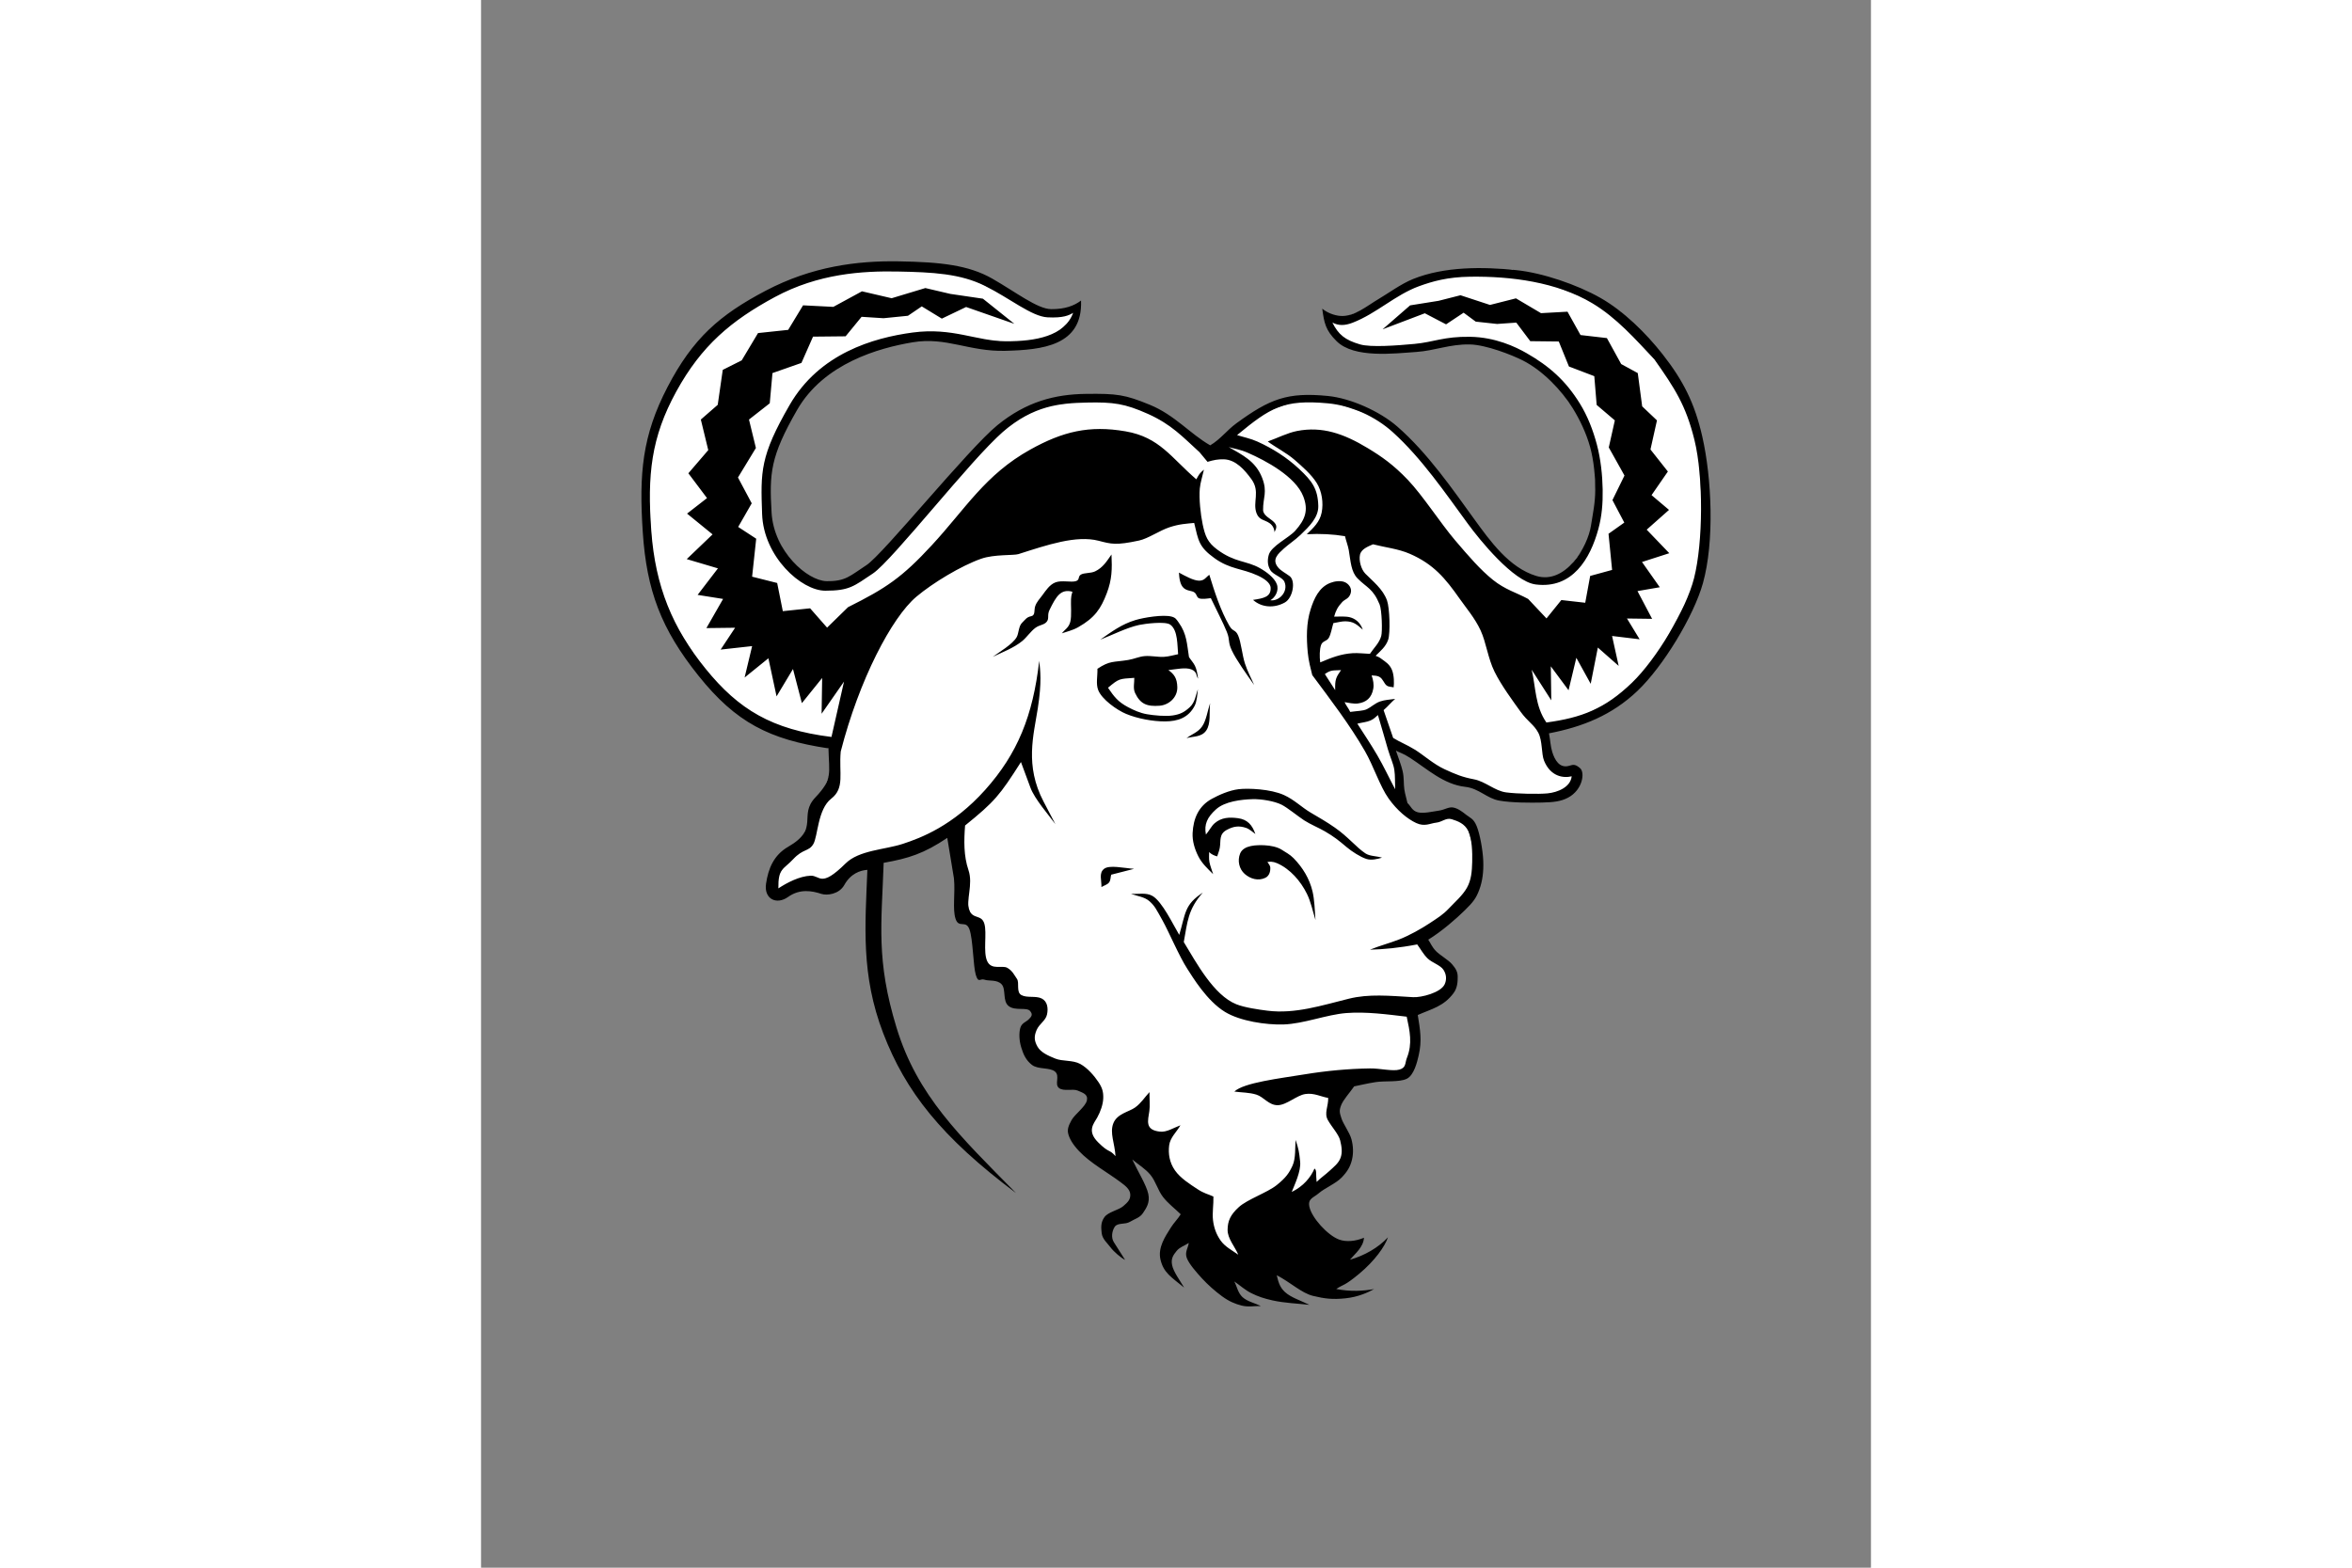
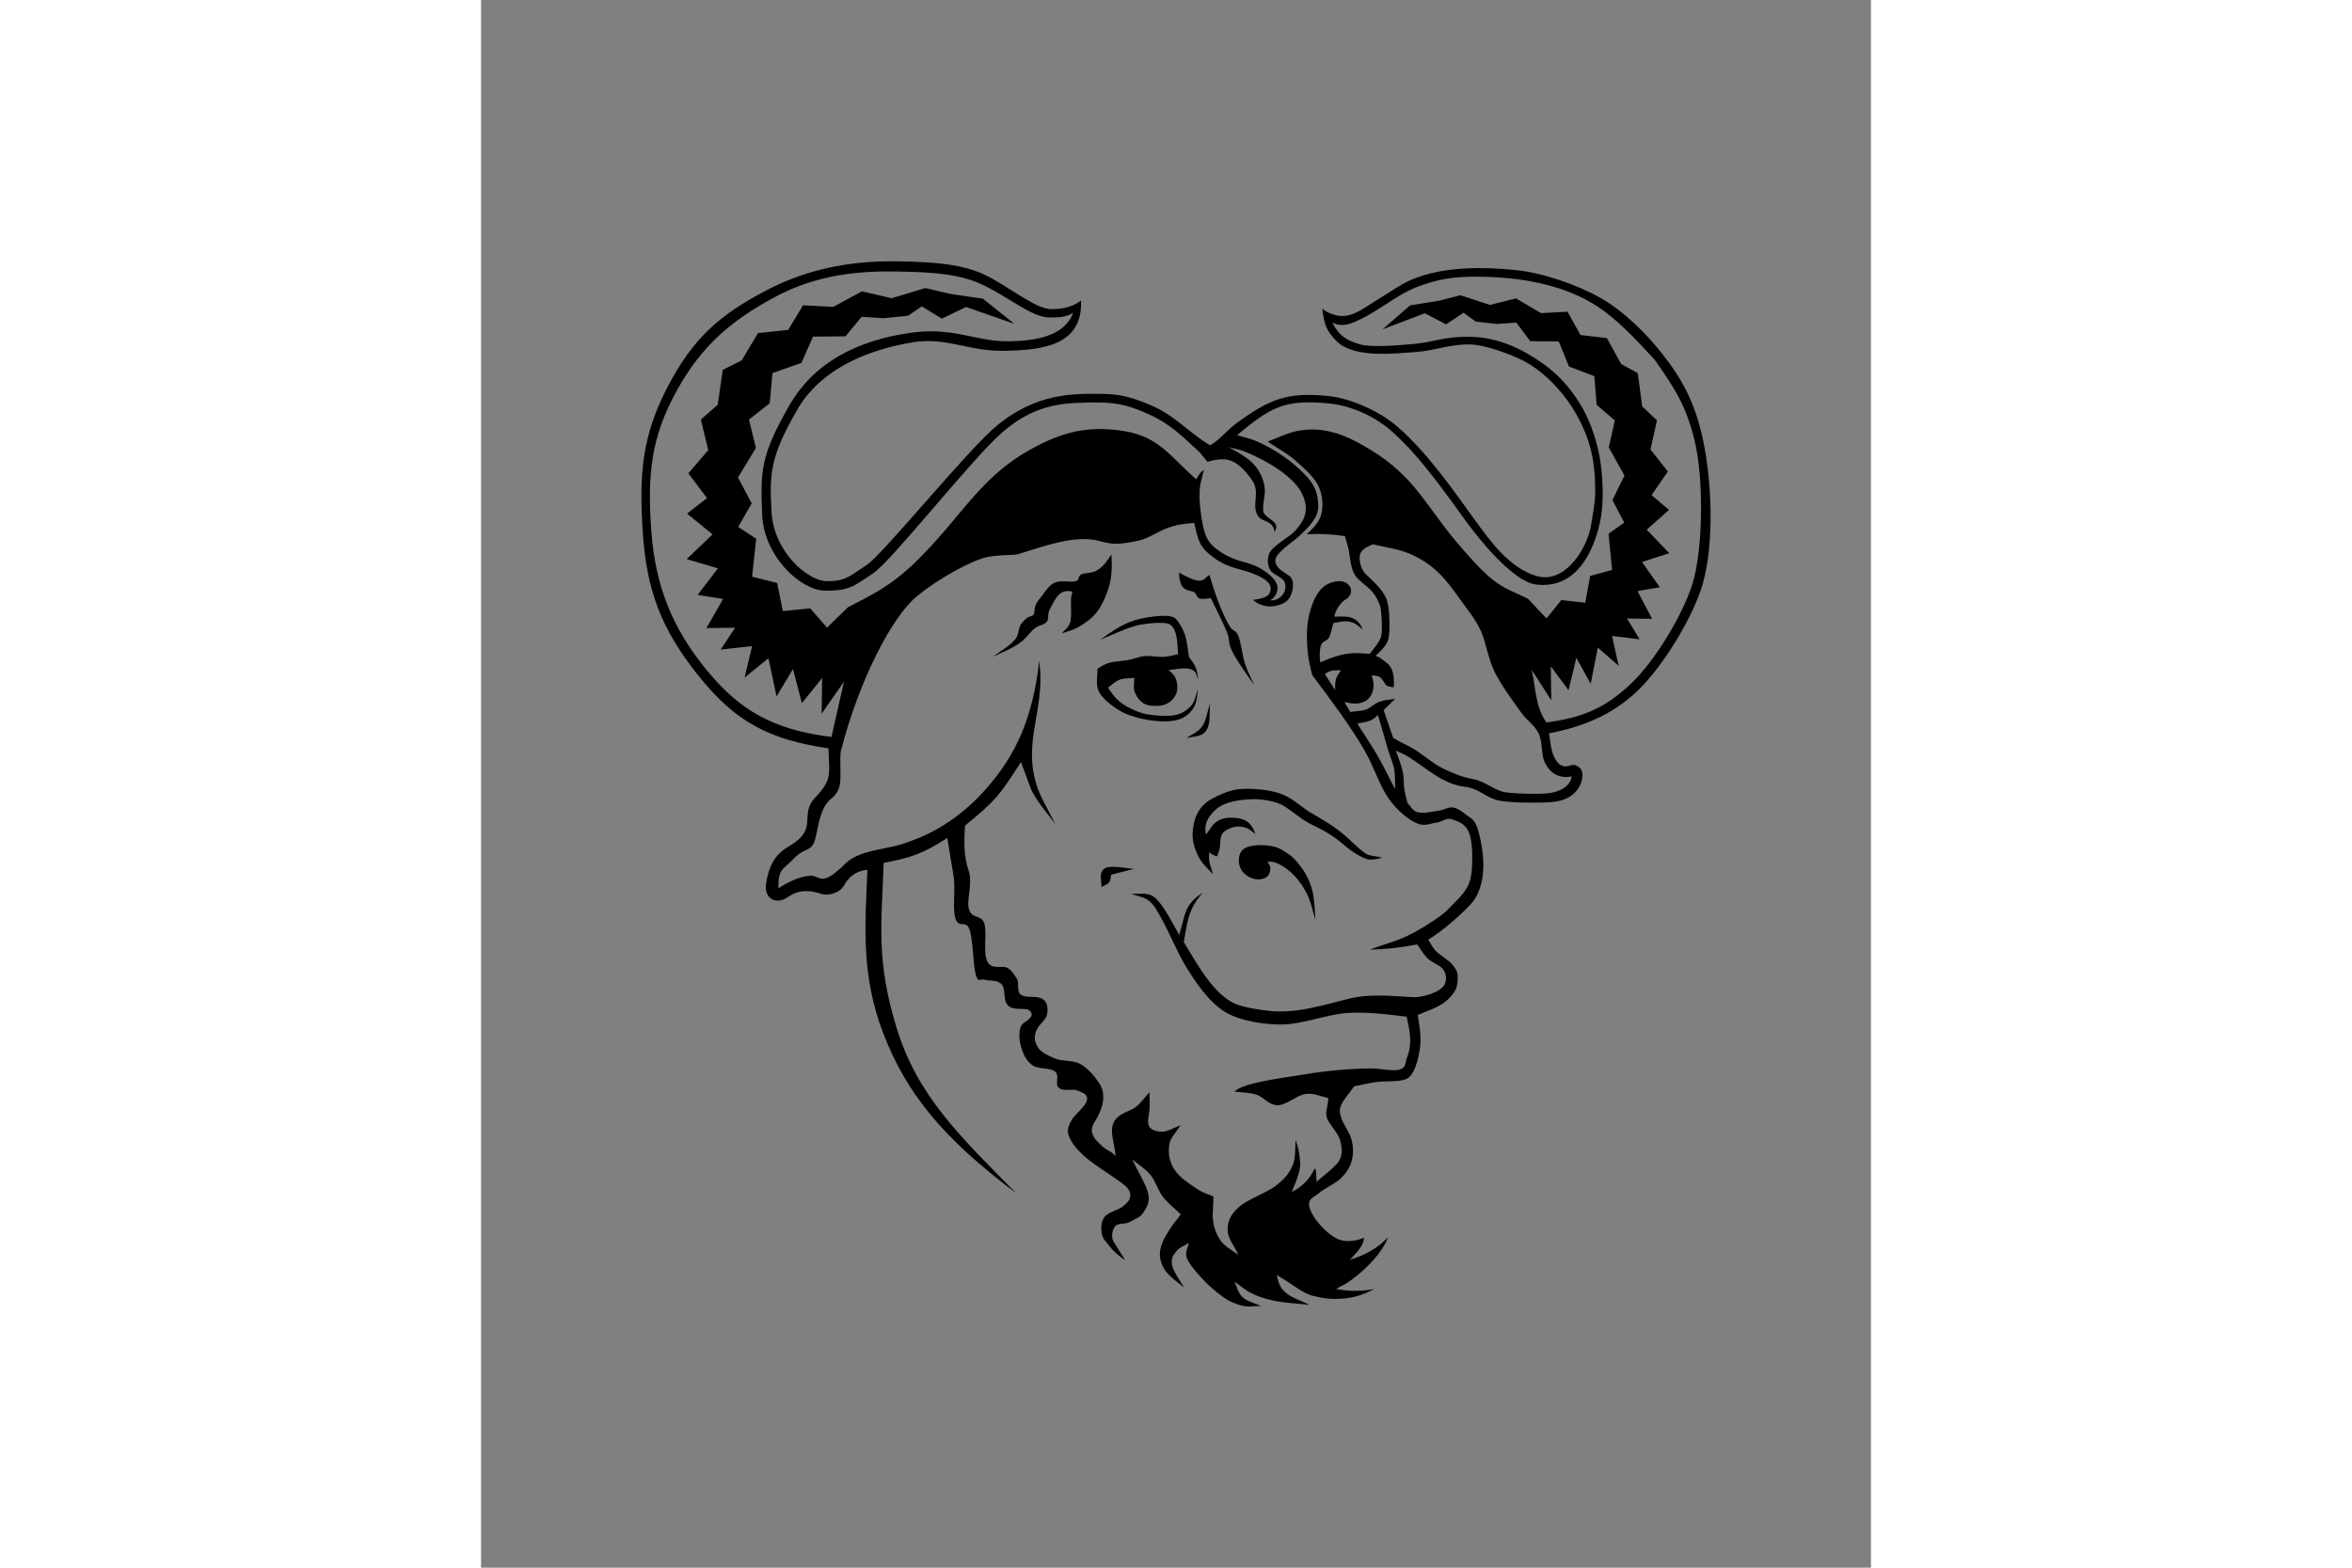
<svg xmlns="http://www.w3.org/2000/svg" height="800" width="1200" viewBox="-80.202 -130.691 695.085 784.144">
  <rect x="-80.202" y="-130.691" width="695.085" height="784.144" fill="#808080" stroke="none" />
-   <path d="M91.514 309.028c0-.003-28.314 6.296-28.314 6.296l16.697-25.935 19.117-43.372-57.206-24.938L6.675 165.7 2.321 95.62l26.565-55.153 55.37-34.065 68.908-3.624 42.012 21.16 23.806 1.565-18.069 16.78-54.999-5.556-48.852 13.16-27.458 31.476-8.896 44.115 18.137 33.262 24.86 2.964 88.371-87.884 46.408-6.425 45.961 26.04 20.682-15.87 30.705-10.457 37.615 12.75 62.867 75.885 22.8 4.236 18.9-25.472-1.769-46.48-25.412-36.27-35.619-12.03-28.816 5-35.984-2.85-5.1-11.35 29.8-11.7 23.9-12.1 36.6-2.484 53.9 20.984 37.9 52.5 4.9 74.5-32.7 60.6-46 23.1 1.2 17.7 12.8 1.6-5.3 11.9-29.9 1.1-57.6-25.5 8.3 34.6h28.3l8.4 29.3-28.3 33.1 15.3 18.2-19.5 18.2-3 27.7-39.4 11.6 9.6 31-61.1 54.8-41.95-52.2-30.222-2.595 8.613-30.996-34.502-15.85.604-23.393-23.883-23.732-18.866-65.334-61.694 21.897z" fill="#fff" />
  <path d="M113.007 304.4c-3.634.247-8.365 1.875-11.539 7.564-2.59 4.646-8.66 5.387-11.495 4.45-4.72-1.56-10.755-2.641-16.6 1.524-5.845 4.164-12.157 1.015-11.05-6.576 1.107-7.59 3.85-14.351 11.127-18.538 15.895-9.144 4.848-15.508 13.572-24.685 8.741-9.195 6.81-12.01 6.52-24.497-29.543-4.438-46.287-12.953-64.984-36.313C9.861 183.968 2.613 164.739.675 135.45c-1.938-29.288-.258-48.27 12.396-72.58 12.654-24.31 25.977-36.013 49.065-48.152C85.224 2.58 107.846-.326 128.756.028c20.91.353 34.843 1.885 46.658 8.626 11.814 6.74 22.622 15.224 29.512 15.285 6.891.06 11.582-1.744 14.931-4.31.894 22.703-19.539 24.675-37.819 25.155-18.28.479-29.514-7.083-46.35-4.27-16.838 2.813-44.405 10.475-57.834 33.85-13.429 23.375-13.887 31.638-12.77 51.24 1.115 19.603 17.987 34.228 27.511 34.387 9.523.159 11.65-2.6 19.985-8.036 8.337-5.438 50.896-58.122 65.418-69.956 14.523-11.834 28.854-15.488 44.328-15.678 15.474-.19 19.428.335 31.908 5.45 12.48 5.114 20.15 14.533 30.211 20.29 5.143-3.026 8.338-7.546 13.057-10.995 16.877-12.335 25.646-15.66 45.705-13.707 11.53 1.122 26.066 7.708 34.74 15.25 15.445 13.429 28.205 32.125 38.516 46.328 8.03 11.06 17.477 24.295 30.965 28.432 14.727 4.515 25.81-14.56 27.436-25.14.922-5.994 2.125-11.248 2.135-17.846.01-6.6-.664-14.607-2.566-21.484-1.902-6.877-5.16-13.72-8.688-19.394-5.742-9.235-15.137-18.9-24.912-23.871-5.486-2.79-18.393-7.863-26.529-8.041-9.969-.216-17.564 3.133-26.78 3.76-11.157.762-31.085 3.27-39.83-5.35-5.567-5.484-6.267-9.143-7.218-16.295 2.46 2.026 5.898 3.358 8.96 3.617 6.985.59 13.526-5.114 19.165-8.42 4.645-2.722 11.223-7.588 17.324-10.047 15.676-6.32 34.932-6.138 51.48-4.445 13.264 1.356 30.461 7.257 42.094 13.84 11.688 6.612 22.951 17.76 31.201 28.27 10.38 13.225 16.053 24.57 19.812 41.064 4.805 21.062 6.137 52.702.328 73.469-4.578 16.365-19.779 41.504-32.719 53.827-12.762 12.155-27.498 18.022-44.256 21.23.656 3.383.764 6.537 1.631 9.31 1.232 3.936 3.588 8.324 8.428 6.936 1.93-.553 2.963-1.032 5.508 1.194 2.543 2.226 1.22 10.825-5.938 14.684-3.629 1.957-7.459 2.382-13.27 2.498-5.813.116-14.884.14-21.194-.964-6.309-1.104-10.078-6.111-17.066-6.895-10.799-1.208-19.068-9.01-27.727-14.59-3.613-2.33-4.832-2.353-6.914-3.53 1.125 3.444 2.625 7.02 3.373 10.332.75 3.31.43 6.378.828 9.028.396 2.648 1.131 4.707 1.56 6.855 1.73 1.547 2.282 3.9 5.188 4.64 2.908.739 7.461-.412 10.436-.812 2.975-.4 4.97-2.021 7.303-1.577 2.336.443 4.55 2.115 6.506 3.682 1.957 1.567 3.64 1.796 5.223 5.706 1.584 3.91 3.037 11.917 3.254 17.269.217 5.352-.383 10.183-1.969 14.43s-2.98 6.13-7.275 10.336c-4.295 4.207-11.289 10.38-18.268 14.68 1.285 1.903 1.855 3.645 3.86 5.71 2.003 2.066 6.181 4.38 8.04 6.56 1.857 2.179 2.8 3.742 2.826 6.186.03 2.443-.09 5.619-2.074 8.283-4.94 6.633-10.785 7.82-17.89 10.94 1.194 7.463 2.17 12.794.442 20.245-.705 3.036-2.27 9.92-6.016 11.686s-10.969.91-15.54 1.637c-4.573.727-7.132 1.417-10.696 2.125-2.166 3.13-5.39 6.586-6.496 9.392-1.107 2.807-.773 3.813.156 6.679.93 2.866 4.092 7.039 4.988 10.395.896 3.356 1.07 6.969.234 10.334-.838 3.365-2.27 5.807-5.139 8.795-2.867 2.989-8.508 5.336-11.318 7.758-2.812 2.423-5.61 2.714-4.844 6.723 1.055 5.506 9.1 14.436 14.92 16.562 3.488 1.275 8.17.873 12.406-.915-.287 4.703-4.357 7.873-7.016 10.996 7.201-2.06 14.184-6.001 19.014-11.226-1.498 4.538-6.652 11.823-14.36 18.22-7.71 6.397-7.663 5.088-11.495 7.633 6.992 1.405 13.494 1.025 18.91.052-2.969 1.637-7.836 3.939-14.283 4.616-6.447.676-10.422.198-16.232-1.213-5.81-1.412-11.115-6.694-18.156-10.335.686 2.612 1.174 5.753 4.135 8.439s7.441 4.052 12.203 6.375c-6.062-.688-12.432-.896-18.389-2.21-4.41-.972-7.373-2.004-10.6-3.602-3.225-1.598-5.715-3.93-8.572-5.893 1.37 2.615 1.775 5.69 4.105 7.847 2.33 2.156 6.117 2.959 9.18 4.44-3.195-.07-6.268.623-9.58-.21-3.314-.833-6.422-2.142-9.867-4.68-3.445-2.538-6.998-5.663-9.938-8.858-2.938-3.195-6.566-7.337-7.664-10.283-1.1-2.947.66-5.008.99-7.51-2.029 1.334-4.525 2.068-6.084 4.003-1.559 1.935-2.94 3.702-2.25 7.075s3.803 7.496 6.004 11.248c-6.568-5.371-10.236-7.44-11.799-13.918-1.463-6.066 2.322-11.572 5.2-16.16 1.428-2.277 3.566-4.397 4.902-6.596-2.967-2.903-6.358-5.398-8.9-8.71-2.543-3.31-3.61-7.79-6.206-10.956-2.596-3.168-6.088-5.173-9.129-7.756 2.673 5.742 7.066 12.785 8.02 17.229.953 4.444-1.069 7.164-2.646 9.563-1.578 2.399-4.124 2.934-6.539 4.408-2.415 1.475-6.17.312-7.61 2.5-1.438 2.189-1.824 5.48-.449 7.649l5.64 8.902c-2.078-1.05-5.658-4.1-7.272-6.264-1.614-2.164-4.09-4.163-4.429-7.09-.339-2.924-.504-5.463 1.391-8.07 1.896-2.604 7.086-3.476 9.41-5.48 2.322-2.002 3.625-3.306 3.492-5.895-.132-2.59-2.66-4.441-4.835-6.073-6.637-4.978-15.15-9.565-20.787-15.565-3.184-3.39-4.712-6.127-5.352-8.466-.639-2.338.037-4.162 1.62-7.038 1.581-2.877 7.006-6.718 7.666-9.843.66-3.124-2.08-3.795-4.554-4.897-2.473-1.102-7.17.565-9.464-1.352-2.293-1.917.674-5.945-1.91-8.154-2.585-2.21-8.5-.976-11.553-3.352-3.053-2.377-4.315-5.327-5.367-8.775-1.052-3.448-1.17-7.225-.458-9.722.713-2.497 2.855-2.934 4.147-4.228 1.292-1.294 2.413-2.367.691-4.297-1.722-1.93-7.365.108-10.609-2.37-3.244-2.476-1.258-8.41-3.552-10.91-2.293-2.501-6.409-1.522-8.58-2.321-2.172-.8-3.024 2.02-4.356-2.438-1.332-4.46-1.368-17.75-3.16-22.71-1.792-4.96-5.31-.335-6.945-5.265-1.634-4.93-.085-12.812-.82-20.257l-3.336-20.257c-11.634 7.815-19.314 10.269-31.813 12.477-1.043 30.582-3.916 48.59 6.464 82.52 10.38 33.928 31.387 53.924 59.726 82.649-37.395-28.016-55.248-50.792-66.422-79.97-11.176-29.182-9.03-53.586-7.906-81.686zm198.708-12.292c2.877.129 6.373.859 8.393 2.17 2.021 1.313 4.166 2.385 6 4.252 4.576 4.66 8.008 10.28 9.525 16.738.967 4.117 1.111 9.397 1.463 14.23-1.385-4.467-2.316-9.126-4.289-13.13-3.11-6.311-8.396-12.472-14.959-15.31-2.166-.937-3.61-.763-4.803-.597.533.895 1.426 1.645 1.465 2.956.04 1.31-.254 3.876-2.477 4.954-3.584 1.739-7.568.516-10.336-1.931-2.79-2.466-3.742-6.638-2.28-10.223 1.74-4.272 8.374-4.283 12.298-4.11zm-36.072-6.08c.361-7.345 3.012-13.54 9.594-17.141 3.404-1.862 8.648-4.27 13.467-4.836 4.63-.543 15.89-.146 22.662 2.945 5.201 2.374 8.744 6.07 13.311 8.77 4.566 2.703 7.814 4.514 12.162 7.544 6.674 4.65 10.586 9.772 15.213 12.842 2.225 1.475 5.355 1.256 8.31 2.158-2.298.682-5.3 1.434-7.778.642-3.09-.988-7.41-3.813-9.807-5.838-4.236-3.578-6.432-5.324-11.055-8.023-2.76-1.608-7.305-3.503-10.338-5.481-3.035-1.978-8.303-6.318-11.219-7.787-3.707-1.866-10.38-2.904-14.508-2.783-5.686.166-13.916 1.104-18.316 5.096-4.37 3.968-6.03 7.459-5.045 12.612 1.646-1.896 2.742-4.278 4.391-5.688 3.416-2.918 7.336-3.06 11.588-2.506 4.777.622 7.182 3.38 8.76 7.916-1.062-.78-3.014-2.493-4.555-3.024-3.617-1.248-6.352-.864-9.74.953-4 2.146-2.912 5.322-3.488 8.854-.264 1.629-.879 2.94-1.318 4.412-1.504-.398-2.895-1.024-4.033-2.152.047 1.65-.193 3.093.145 4.949.336 1.855 1.24 4.059 1.86 6.088-2.786-2.786-5.636-5.38-7.435-8.977-1.8-3.6-3.02-7.593-2.828-11.545zm4.82-53.46c2.053-3.047 2.654-7.721 3.92-11.521-.506 4.813.467 10.106-1.883 13.592-2.35 3.486-6.477 2.875-9.896 3.889 2.66-2.028 5.805-2.913 7.86-5.96zm-49.15 71.368c2.635-2.134 9.75-.428 15.07-.047l-11.472 2.938c-.356 1.3-.195 2.792-1.068 3.9-.874 1.11-2.534 1.522-3.8 2.28.125-3.417-1.367-6.938 1.27-9.071zm37.49-148.22c3.176 1.71 7.207 3.97 10.012 4.04 2.805.07 3.54-1.833 5.19-2.932 2.595 8.465 5.575 17.766 9.995 25.447 1.852 3.218 3.033 1.722 4.441 4.956 1.406 3.233 2.031 9.812 3.365 13.943 1.336 4.13 3.078 7.17 4.617 10.756-3.908-5.537-8.957-12.597-11.135-17.205-2.176-4.607-.783-5.008-2.545-9.396-1.762-4.388-5.324-11.228-7.986-16.842-1.906.253-4.266.6-5.715.153-1.449-.447-1.16-1.988-2.469-2.984-1.31-.996-3.514-.61-5.35-2.2-1.836-1.59-2.254-4.85-2.42-7.736zm-17.1 41.769c2.988-.262 6.7.539 9.5.38 2.798-.16 4.796-.885 7.195-1.328-.445-4.216-.023-11.962-3.915-14.777-2.514-1.818-12.839-.45-15.597.146-6.206 1.338-13.433 5.042-19.435 7.358 5.752-4.018 10.721-7.742 17.62-9.816 4.147-1.247 13.825-2.868 18.105-1.712 1.954.527 2.35 1.336 3.534 2.992 4.074 5.688 4.062 10.604 5.12 17.23 1.038 1.619 2.145 2.699 2.987 4.369.84 1.67 1.316 4.298 1.551 6.446-1.066-1.546-.414-3.485-3.367-4.636-2.955-1.151-7.479-.076-11.46.34 2.902 2.094 4.344 4.11 4.455 8.538.13 5.198-4.27 8.939-8.866 9.295-6.379.495-9.668-.906-12.248-6.358-1.13-2.388-.31-5.261-.405-7.59-7.665.534-7.54.284-13.142 4.955 3.045 4.46 4.963 7.026 9.995 9.695 2.822 1.498 6.017 2.954 9.514 3.549 3.498.595 9.235 1.17 12.91.606 3.674-.564 5.756-1.613 8.48-4.132 2.725-2.52 2.975-6.128 4.04-8.98-.243 2.745-.558 6.24-1.577 8.232-3.1 6.053-8.46 7.847-14.862 7.867-6.144.02-13.744-1.397-19.46-3.767-4.57-1.894-12.146-7.258-13.944-11.918-1.229-3.184-.256-7.091-.385-10.637 6.328-4.208 7.894-3.173 15.381-4.405 3.132-.516 5.286-1.68 8.275-1.942zm-36.862-28.501c.178-2.521.457-2.467.686-3.701-5.765-1.542-8.077 2.198-11.457 9.144-1.265 2.599-.013 4.146-1.37 5.857-1.355 1.71-3.539 1.47-5.74 3.114-2.2 1.642-4.382 4.787-6.44 6.488-4.223 3.49-9.93 5.622-14.829 7.97 3.345-2.467 9.836-6.21 11.936-9.796 1.114-1.901.95-5.486 2.683-7.195 1.733-1.71 2.34-2.893 4.578-3.33 2.238-.435 1.338-3.03 2.06-5.091.722-2.062 2.16-3.526 3.69-5.586 1.53-2.06 3.46-5.153 6.481-6.276 3.021-1.124 7.732.09 10.02-.556 2.285-.647.972-2.31 2.633-3.307 1.663-.998 4.896-.558 7.117-1.625 3.937-1.893 5.82-5.053 8.188-8.436.344 7.282.26 12.525-2.357 19.376-2.947 7.71-5.934 12.253-14.298 16.995-2.882 1.633-5.75 2.2-8.139 3.057 1.393-1.9 3.387-2.725 4.18-5.7.791-2.977.2-8.88.378-11.402zM349.88 204.49c-3.977.259-4.92-.264-8.102 1.98 1.725 2.684 3.45 5.368 5.172 8.052-.152-5.298.364-6.36 2.93-10.032zm-10.42-3.85c5.508-2.346 10.307-4.244 16.3-4.62 2.401-.15 6.13.222 8.556.332 2.066-3.042 4.7-5.441 5.664-8.913.64-2.303.324-12.992-.807-15.767-3.295-8.076-6.498-8.417-11.033-13.043-3.29-3.355-3.422-8.464-4.406-14.19-.36-2.102-1.393-4.763-1.877-6.933-5.928-1-12.303-1.328-19.123-.987 3.307-3.172 6.504-6.07 7.453-10.832.947-4.762.176-10.617-2.53-14.887-2.708-4.27-7.032-7.99-11-11.47-3.972-3.478-9.663-6.35-13.425-9.196 4.893-1.752 9.89-4.326 14.682-5.255 12.486-2.422 23.244 1.282 35.287 8.563 7.002 4.235 12.793 8.258 20.113 15.92 7.318 7.663 16.395 21.718 23.48 30.053 7.085 8.335 12.805 14.927 18.986 19.898 6.182 4.972 11.777 6.388 17.664 9.58l9.176 9.745 7.426-9.19 11.95 1.352 2.468-13.412 10.967-3.005-1.789-18.08 7.885-5.596-5.926-11.25 6.021-12.291-7.85-14.051 3.027-13.53-9.088-7.744-1.186-14.377-12.678-4.836-5.086-12.508-14.254-.16-6.992-9.285-9.596.672-10.697-1.165-6.049-4.466-8.779 5.828-10.623-5.54-21.117 8.018L384.42 22.05l14.262-2.278 10.926-2.785 14.756 4.846 12.988-3.29 12.523 7.403 13.252-.733 6.51 11.68 13.195 1.524 7.14 12.987 8.298 4.53 2.203 16.638 7.391 7.01-3.25 14.557 8.707 11.024-8.164 11.812 8.73 7.383-11.16 9.89 11.303 11.772-13.65 4.402 8.891 12.625-11.15 1.924 7.312 13.882-12.566-.167 6.33 10.398-13.783-1.66 3.297 14.96-10.416-9.163-3.568 18.13-7.188-13.018-3.893 16.237-8.873-11.973.242 17.026-9.807-15.31c2.068 8.687 1.654 18.198 7.36 26.387 17.675-2.392 29.228-6.846 42.77-19.877 12.334-11.868 27.076-36.613 31.068-52.308 4.555-17.91 4.695-50.85.21-69.084-4.319-17.556-9.93-25.942-19.958-40.268-9.584-10.18-19.01-20.932-31.174-28.191-17.856-10.655-40.752-13.528-61.102-13.251-11.268.154-18.816 2.318-25.553 4.768-11.78 4.284-21.203 13.629-33.18 18.247-3.906 1.505-7.037 1.552-10.113-.091 3.012 6.026 6.29 8.729 13.801 10.922 5.434 1.586 18.4.583 27.326-.241 9.582-.885 14.58-3.734 27.621-3.555 12.736.175 22.828 5.013 28.346 8.168 11.385 6.51 19.55 13.732 26.643 25.172 3.896 6.282 6.625 13.37 8.547 20.603 1.922 7.233 2.764 15.334 2.887 22.415.123 7.08-.418 13.402-2.15 19.774-4.05 14.918-12.988 30.098-31.346 27.753-11.234-1.436-28.17-22.522-33.842-30.258-11.445-15.613-23.22-32.89-37.602-45.892-8.768-7.925-20.773-13.38-32.562-14.458-22.117-2.024-28.676 2.177-45.324 15.899 3.387 1.08 6.693 1.676 10.164 3.24 7.703 3.47 14.748 7.957 20.893 13.71 6.44 6.032 9.328 9.849 9.557 18.485.152 5.735-4.566 10.333-8.89 14.469-2.647 2.533-6.149 4.852-8.292 6.818-2.84 2.609-6.357 5.463-2.789 9.619 1.342 1.562 3.672 2.74 5.637 4.199 3.12 2.315 1.691 10.919-2.418 13.2-5.258 2.918-11.54 2.592-15.877-1.313 5.473-.82 8.95-1.545 8.807-6.022-.082-2.595-3.38-4.751-6.619-6.227-7.809-3.56-13.707-3.035-21.479-8.627-7.85-5.651-8.023-8.745-10.145-17.617-3.785.396-7.27.483-12.33 2.159-5.062 1.675-10.655 5.663-15.25 6.65-11.572 2.49-13.878 1.752-20.21.113-11.15-2.886-25.669 2.055-40.09 6.668-2.399.767-12.098.026-18.627 2.317-10.084 3.538-24.233 12.106-32.405 18.988-12.382 10.429-28.654 41.64-37.848 77.464-.966 10.89 2.131 18.227-4.729 23.546-6.86 5.319-6.67 18.946-8.996 22.768-2.326 3.82-5.019 2.132-10.026 7.499-5.007 5.367-7.556 4.47-7.43 14.618 4.315-2.837 10.606-6.135 16.13-6.334 4.892-.177 4.944 6.264 17.5-6.15 6.715-6.64 19.616-6.843 28.567-9.772 8.952-2.93 25.083-8.965 41.24-27.027 16.155-18.062 23.886-37.077 27.02-64.567.498 4.874 1.364 10.37-.723 23.816-2.087 13.445-6.585 28.546 2.891 46.634l5.904 11.269c-3.515-4.797-10.38-12.622-12.448-18.198l-4.768-12.863c-10.667 16.748-13.119 19.744-27.937 31.743-.59 7.444-.735 15.208 1.698 22.33 2.433 7.123-1.445 15.333.406 20.024 1.851 4.69 6.132 2.02 7.53 6.77 1.398 4.749-.73 14.138 1.438 18.767s7.487 1.82 10.065 3.315c2.578 1.496 3.421 3.546 4.8 5.513 1.378 1.966-.539 6.614 2.265 8.123 2.803 1.51 7.176.23 10.093 1.68 2.917 1.449 3.36 4.932 2.661 8.053-.7 3.12-3.817 4.553-5.186 7.726-1.368 3.174-1.215 5.383.43 8.297 1.643 2.915 5.283 4.52 8.911 5.99 3.628 1.472 8.726.646 12.47 2.68 3.744 2.034 7.11 6.087 9.086 9.033 1.977 2.945 2.526 5.023 2.425 8.12-.102 3.096-1.358 6.663-3.01 9.654-1.654 2.99-5.3 6.63.393 12.343 5.694 5.71 5.484 3.249 8.746 6.954-.355-6.41-3.003-11.63-1.067-16.455 1.937-4.825 7.752-5.664 10.817-7.834 3.065-2.171 4.83-5.153 7.246-7.73-.035 3.316.32 6.88-.057 9.376-.768 5.075-2.266 9.58 5.297 10.394 3.407.366 6.642-1.843 10.227-3.17-1.878 3.364-5.144 6.068-5.635 10.093-.49 4.023.1 8.443 2.885 12.436 2.787 3.99 7.6 6.955 11.125 9.3 3.525 2.348 5.414 2.536 8.123 3.805.133 3.956-.646 8.143-.195 11.869.451 3.726 1.625 7.024 3.78 10.104 2.155 3.08 5.612 4.848 8.868 7.126-1.785-4.157-5.406-8.101-5.357-12.471.05-4.37 1.36-7.466 5.621-11.343 4.262-3.878 14.24-7.241 18.945-11.011 4.705-3.771 6.223-6.081 7.912-9.742 1.69-3.661 1.22-9.56 1.531-12.85 1.55 4.61 1.77 6.043 2.273 10.866.506 4.824-2.81 11.59-4.215 15.16 5.82-2.81 9.514-7.303 11.38-11.694 1.247.74.618 2.769 1.077 6.679 2.074-2.064 4.432-3.652 6.52-5.6 2.09-1.946 4.38-3.658 5.416-6.375 1.035-2.717.611-5.606-.16-8.763-.77-3.157-4.299-6.818-6.199-10.271-1.898-3.452.336-6.841.207-11.001-3.8-.653-7.029-2.59-11.398-1.96-4.37.628-9.377 5.533-13.844 5.59-4.467.057-6.975-4.128-10.637-5.278-3.662-1.15-7.367-1.024-11.049-1.536 4.664-4.468 22.766-6.596 35.148-8.615 10.895-1.777 21.707-2.804 32.746-2.96 4.93-.07 11.266 1.559 14.69.575 3.425-.982 2.694-3.315 3.71-5.858 2.842-7.108 1.441-13.438-.105-20.596-9.91-1.162-20.236-2.584-30.22-1.817-9.763.75-21.323 5.39-31.392 5.705-8.754.272-21.717-1.677-29.234-6.26-9.186-5.598-16.293-17.623-18.816-21.484-4.109-6.29-9.292-18.627-12.446-24.268-3.152-5.641-3.847-7.22-6.47-9.574-2.623-2.354-6.216-2.536-9.323-3.805 3.582.366 7.493-.768 10.747 1.098 4.89 2.805 10.361 14.43 13.403 19.49 3.223-10.804 2.471-15.052 11.797-21.144-7.516 8.424-7.703 14.805-9.535 24.723 6.25 10.258 14.94 26.598 26.31 31.132 4.106 1.639 11.16 2.667 15.6 3.216 13.817 1.71 27.145-2.668 40.716-6.02 9.92-2.45 19.986-1.462 32.051-.753 4.096.24 13.754-2.224 15.754-6.367 1.08-2.235 1-4.921-.55-7.303-1.554-2.382-5.69-3.534-7.907-5.678-2.217-2.144-3.492-4.69-5.238-7.034-9.215 1.768-16.795 2.447-23.635 2.633 4.906-2.021 9.613-3.174 14.72-5.171 5.105-1.997 10.903-5.275 15.024-7.995 4.121-2.721 6.752-4.3 9.734-7.465 2.98-3.168 6.803-6.431 9-10.303 2.2-3.872 2.54-8.203 2.662-12.995.123-4.791-.084-11.514-1.932-15.374-1.846-3.86-5.406-5.03-8.266-5.943-2.86-.913-4.82 1.396-7.795 1.708-2.977.312-5.758 2.188-10.062.164-4.304-2.024-9.406-6.144-13.758-12.26-4.35-6.115-7.46-16.111-11.896-23.801-7.645-13.256-17.172-25.64-26.283-37.922-.75-3.03-1.877-7.215-2.252-11.324-.654-7.16-.777-14.598 1.445-21.578 1.703-5.347 4.18-10.995 9.78-13.188 2.24-.878 5.073-1.226 7.075-.484 2.004.74 3.97 3.002 3.182 5.614-.865 2.872-2.855 2.95-4.207 4.4-2.295 2.46-3.213 4.265-4.08 7.332 2.48-.04 5.832-.23 7.87.307 2.657.7 5.132 2.462 6.481 6.228-3.172-2.813-4.748-4.104-8.707-4.204-1.814-.045-4.018.604-6.025.906-.75 2.44-1.19 5.432-2.25 7.32-1.059 1.888-3.12 1.435-3.895 3.64-.774 2.203-.819 5.789-.429 8.684zm27.715-3.307c1.215.479 1.678.584 3.217 1.755 1.54 1.17 3.662 2.34 4.881 5.138 1.221 2.799 1.164 7.127.904 8.89-1.07-.314-2.529-.102-3.639-1.051-1.107-.95-1.768-3.098-3.188-4.018-1.422-.92-2.607-.718-4.178-.917.807 2.296 1.2 4.593.824 6.675-.814 4.545-3.486 6.847-7.812 7.39-1.889.238-4.889-.384-6.533-.683.762 1.702 2.053 3.193 2.816 4.895 3.658-.53 6.37-.454 8.336-1.374 1.967-.92 4.076-2.981 6.6-3.854 2.525-.873 4.777-.86 7.54-1.29-2.177 1.875-3.605 3.75-5.778 5.626l4.781 13.897c3.38 2.114 6.55 3.228 10.807 5.838 4.26 2.61 9.367 7.28 14.914 9.828 5.547 2.547 8.85 3.933 14.646 5.026 5.795 1.093 10.406 5.787 16.11 6.55 5.702.763 16.354.917 20.75.488 4.99-.487 11.472-3.062 12.054-8.533-4.184 1.032-10.574.106-13.8-7.767-1.433-3.496-.73-9.925-2.923-14.06-2.19-4.134-5.246-5.461-8.896-10.555-3.65-5.094-9.62-13.13-12.973-19.954-3.35-6.824-4.139-14.554-6.973-20.67-2.834-6.113-7.109-11.052-10.422-15.765-7.234-10.3-13.068-17.34-24.986-22.535-5.732-2.5-12.258-3.165-18.387-4.748-2.494 1.117-5.914 2.35-6.52 5.268-.608 2.917.558 7.225 2.675 9.415 3.543 3.66 8.793 7.618 10.857 13.437 1.326 3.734 1.711 16.252.562 19.649-1.192 3.527-3.963 5.66-6.266 8.009zm1.154 29.629c-1.107.955-1.95 1.936-3.732 2.729-1.779.793-4.209.998-6.57 1.588 3.311 5.154 6.79 10.362 9.961 15.78 3.174 5.419 5.924 11.352 8.953 17.026-.143-3.252.05-6.72-.424-9.758-.473-3.038-1.85-5.697-3.215-10.258-1.363-4.561-3.04-10.766-4.973-17.107zm-89.085-113.324c-.467 5.07.391 12.996 1.441 17.96 1.258 5.942 2.47 9.023 7.291 12.603 8.83 6.555 14.467 5.45 21.26 9.25 3.232 1.81 7.328 4.842 8.523 8.047 1.195 3.205-.789 6.685-3.24 8.053 4.287.638 9.094-4.195 7.088-9.157-.988-2.442-5.69-3.53-7.133-5.994-1.439-2.463-1.436-5-.758-7.501 1.225-4.51 10.148-8.608 13.301-12.173 4.852-5.486 6.715-10.075 3.967-17.14-3.859-9.925-18.768-17.89-27.69-21.784-4.087-1.783-6.378-1.91-9.565-2.865 6.525 3.824 13.404 6.87 16.705 15.418 2.756 7.139.37 9.829.461 16.045.043 2.882 3.838 4.323 5.523 6.144 1.467 1.583 1.348 2.758.176 4.943-.129-1.971-.97-3.442-2.484-4.513-2.498-1.771-5.189-1.39-6.52-5.021-2.02-5.52 1.986-10.748-2.518-16.946-3.369-4.637-7.85-9.827-13.895-9.963-2.86-.065-5.012.367-8.068 1.27l-4.074-4.902-.094-.064c-8.287-7.563-13.957-13.796-25.582-18.994-11.625-5.197-17.354-5.984-30.683-5.688-13.329.295-26.557 1.41-41.995 14.723-15.437 13.313-55.224 64.292-64.873 70.744-9.648 6.452-11.785 8.638-23.84 8.64-12.057.004-30.873-17.05-31.61-38.361-.738-21.313-1.034-28.888 13.781-54.563 14.816-25.676 41.656-33.56 61.57-36.222 19.915-2.662 31.882 4.352 46.613 4.385 14.73.034 29.288-2.51 33.581-14.224-2.1 1.25-4.916 2.66-12.832 2.246-7.916-.415-18.892-9.58-31.239-15.721-12.347-6.14-26.087-6.86-43.71-7.192-17.623-.333-39.613 1.014-61.399 12.775-21.786 11.76-36.657 24.24-49.293 47.258-12.637 23.02-14.525 41.814-12.488 69.685 2.037 27.87 10.633 48.599 27.184 68.998 16.551 20.399 33.092 30.38 62.918 34.09l6.28-27.695-11.21 16.086.277-17.891-10.139 12.58-4.447-17.061-8.214 13.679-4.08-19.05-11.903 9.627 3.768-15.72-15.75 1.744 7.235-10.926-14.36.175 8.355-14.587-12.742-2.023 10.16-13.267-15.6-4.625 12.916-12.368-12.753-10.393 9.975-7.758-9.328-12.412 9.95-11.583-3.714-15.296 8.45-7.365 2.514-17.481 9.482-4.762 8.158-13.646 15.08-1.601 7.44-12.274 15.144.77 14.312-7.778 14.843 3.457 16.86-5.092 12.487 2.926 16.296 2.395 15.733 12.58-24.133-8.424-12.14 5.82-10.035-6.124-6.909 4.693-12.225 1.224-10.963-.708-7.992 9.756-16.29.168L80.02 50.84l-14.486 5.082-1.355 15.107-10.388 8.138 3.461 14.216-8.97 14.765 6.881 12.915-6.773 11.82 9.011 5.88-2.044 18.998 12.532 3.158 2.823 14.093 13.656-1.42 8.484 9.657 10.486-10.24c19.116-9.531 26.988-14.863 41.886-30.976 16.96-18.343 26.68-35.302 49.27-47.861 16.201-9.008 29.416-12.25 47.616-9.105 17.088 2.952 22.81 13.202 35.395 24 1.334-2.415 1.605-3.055 3.803-4.833-.69 3.136-1.786 6.389-2.065 9.405z" />
</svg>